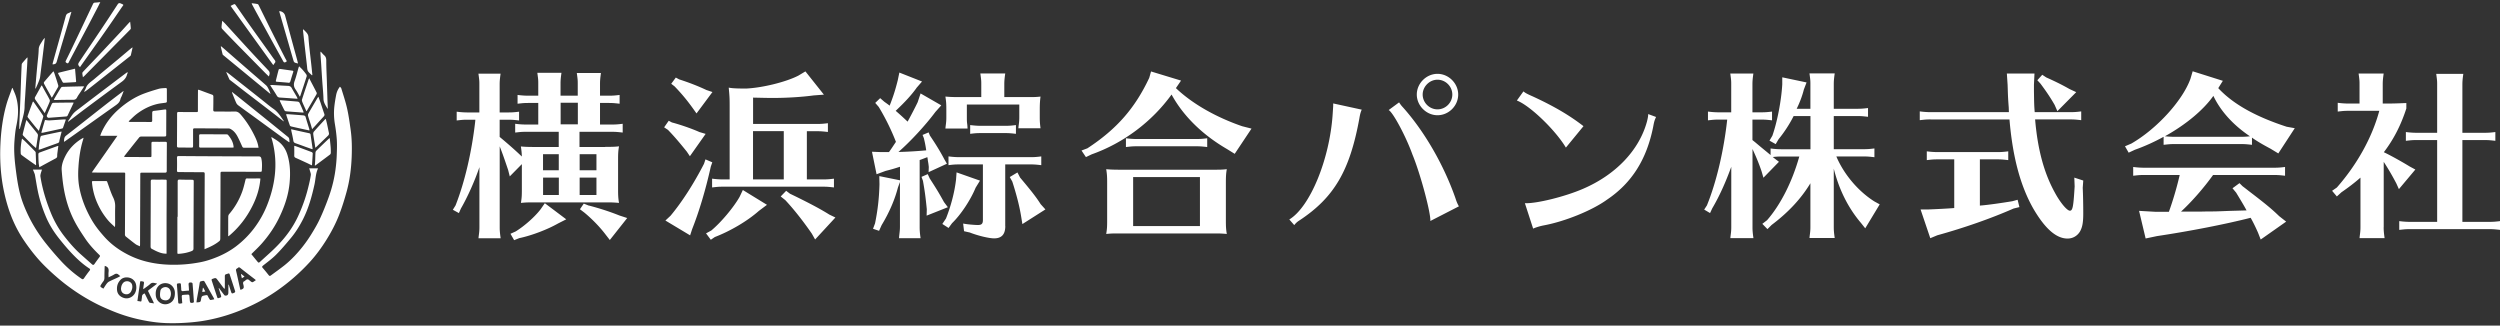
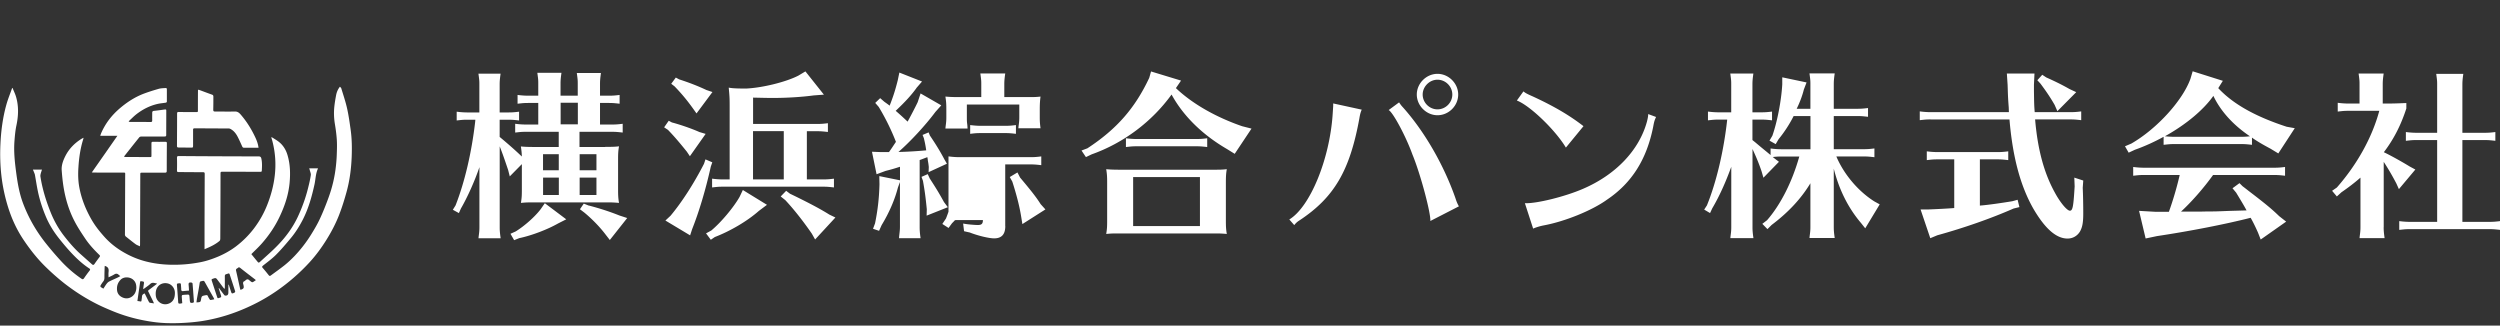
<svg xmlns="http://www.w3.org/2000/svg" viewBox="0 0 430 56">
  <rect x="0" y="0" width="430" height="56" fill="#333333" stroke="none" />
  <defs>
    <style>.cls-1{fill:#FFF}</style>
  </defs>
-   <path d="M104.11 25.26c1.16 0 1.54 0 2.36-.09-.13.76-.16 1.16-.16 2.33v5.04c0 1.16.03 1.57.16 2.36-.66-.06-1.16-.09-1.86-.09H91.96c-1.16 0-1.45 0-2.36.09.13-.85.16-1.1.16-2.36v-4.31l-2.08 2.11-.28-1.1c-.85-2.52-1.04-3.02-1.45-4.06v13.91c0 .57.03.94.16 1.89H82.3l.03-.31c.09-.69.13-1.01.13-1.57V28.75c-.79 2.36-2.08 5.22-3.18 7.11l-.35.79-1.04-.57.47-.76c1.57-4 2.77-9.13 3.37-14.38l.03-.35h-1.32c-.79 0-.98.03-1.89.13v-1.51c.69.09 1.29.13 1.89.13h2.01v-4.78c0-.63 0-.72-.16-1.89h3.81c-.13.94-.16 1.32-.16 1.89v4.78h1.45c.72 0 1.1-.03 1.89-.13v1.51c-.79-.09-1.16-.13-1.89-.13h-1.45v2.96c1.29 1.07 2.67 2.27 3.81 3.37 0-.53-.06-1.07-.16-1.73.6.06 1.23.09 2.36.09h4.15v-2.61h-5.6c-.79 0-.98.03-1.89.13v-1.51c.69.09 1.29.13 1.89.13h2.08v-3.71h-1.67c-.79 0-.98.03-1.89.13v-1.51c.69.09 1.29.13 1.89.13h1.67v-2.05c0-.63 0-.72-.16-1.89h4.15c-.13.94-.16 1.32-.16 1.89v2.05h2.96v-2.01c0-.63 0-.72-.16-1.89h4.15c-.13.94-.16 1.32-.16 1.89v2.01h1.48c.72 0 1.1-.03 1.89-.13v1.51c-.79-.09-1.16-.13-1.89-.13h-1.48v3.71h2.01c.72 0 1.1-.03 1.89-.13v1.51c-.79-.09-1.16-.13-1.89-.13h-5.54v2.61h4.41ZM97.4 37.72l-1.42.72c-1.83 1.04-4.56 2.08-6.67 2.52l-.88.35-.63-1.1.91-.41c1.51-.94 3.27-2.49 4.28-3.81l.72-1.04 3.68 2.77Zm-1.29-8.43v-2.77H93.4v2.77h2.71Zm-2.7 4.25h2.71v-2.99h-2.71v2.99Zm3.02-15.87v3.71h2.96v-3.71h-2.96Zm3.27 11.62h2.89v-2.77H99.7v2.77Zm0 4.25h2.89v-2.99H99.7v2.99Zm1.61 1.82c1.83.47 3.65 1.07 5.22 1.7l1.35.44-2.99 3.78-.76-.98c-.98-1.29-2.27-2.61-3.59-3.71l-.79-.6.66-.97.88.35ZM115.61 21.07c1.51.41 3.34 1.04 4.69 1.64l1.07.32-2.71 3.84-.53-.79c-1.39-1.73-2.3-2.77-3.24-3.74l-.66-.44.79-1.13.6.32Zm6.9 6.86-.25.72c-.91 4.09-2.05 7.84-3.21 10.76l-.35 1.07-4.25-2.55.88-.82c1.95-2.33 4-5.51 5.76-8.94l.25-.76 1.16.5Zm-5.7-14.28c1.67.54 3.21 1.13 4.69 1.83l1.04.35-2.74 3.68-.54-.76c-1.1-1.54-2.05-2.67-3.24-3.9l-.57-.44.79-1.07.57.31Zm15.11 21.58-1.39 1.04c-1.95 1.73-4.88 3.46-7.58 4.5l-.69.47-.82-1.1.91-.5c1.67-1.39 3.81-3.94 4.85-5.76l.57-1.2 4.15 2.55Zm6.86-4.37h2.77c.72 0 1.1-.03 1.89-.13v1.51c-.79-.09-1.16-.13-1.89-.13h-17.18c-.79 0-.98.03-1.89.13v-1.51c.69.09 1.29.13 1.89.13h1.13V18.15c0-1.35-.03-1.7-.16-3.08.57.13 1.54.16 3.02.16 2.77-.13 6.86-1.13 8.97-2.23l1.2-.72 3.18 4-1.73.13c-2.08.28-4.66.44-7.18.44-.82 0-1.83-.03-3.27-.06v4.53h10.98c.72 0 1.1-.03 1.89-.13v1.51c-.79-.09-1.16-.13-1.89-.13h-1.73v8.31Zm-9.26-8.31v8.31h5.29v-8.31h-5.29Zm6.36 10.77.79.38c2.83 1.39 4.53 2.3 5.98 3.21l1.04.5-3.49 3.78-.57-1.01c-1.54-2.23-3.12-4.22-4.56-5.76l-.79-.63.94-.97.66.5ZM157.62 15.16c-.82 1.13-1.83 2.27-3.56 3.9.79.69 1.04.91 2.05 1.86.38-.69 1.2-2.23 1.73-3.34l.5-1.51 3.56 2.05-1.01 1.13c-1.73 2.33-4.37 5.16-6.36 6.89a69.9 69.9 0 0 0 4.78-.28c-.13-.88-.22-1.32-.41-2.11l-.22-.54 1.04-.44.22.54c.94 1.39 1.67 2.55 2.49 4.09l.44.76-3.15 1.45.03-.88c-.03-.35-.09-.76-.16-1.1 0-.09-.03-.32-.09-.6-.91.35-.98.38-1.32.5v11.46c0 .63.03 1.1.16 1.98h-3.71l.03-.38c.09-.82.13-1.07.13-1.61V31.3l-.35.97c-.53 2.05-1.48 4.28-2.8 6.45l-.44.98-1.04-.35.35-.94c.44-2.17.69-4.18.76-6.7l-.03-1.42 3.56.72v-2.33c-1.07.35-1.51.47-2.49.72l-1.54.57-.79-3.87 1.57.06h1.35c.44-.6.5-.72 1.2-1.76-.79-2.05-1.83-4.15-2.96-6.01l-.6-.69.85-.82.69.6c.38.28.5.35.94.69.63-1.61.94-2.58 1.39-4.34l.28-1.35 3.9 1.54-.98 1.13Zm2.26 15.48c1.16 1.79 1.57 2.46 2.49 4.12l.66.88-3.65 1.45.03-1.1c-.25-2.49-.38-3.27-.66-4.88l-.25-.69 1.07-.47.32.69Zm8.69.41-.76 1.23c-.88 2.14-2.58 4.69-4.06 6.11l-.6.82-1.07-.69.63-.94c.85-2.14 1.48-4.53 1.73-6.7l.09-1.23 4.03 1.42Zm-2.27-13.09v2.27c0 .38 0 .69.06 1.1l.03.31.03.47h-3.81l.03-.31c.09-.69.13-1.01.13-1.57v-1.26c0-1.16-.03-1.51-.16-2.36.72.06 1.16.09 2.3.09h3.87v-2.17c0-.63 0-.72-.16-1.89h4.28c-.13.94-.16 1.32-.16 1.89v2.17h3.93c1.13 0 1.57 0 2.3-.09-.09.72-.13 1.23-.13 2.36v1.2c0 .72.03 1.1.13 1.89h-3.81l.03-.31c.09-.69.13-1.01.13-1.57v-2.2h-9.03Zm6.61 20.93c0 1.42-.63 2.11-1.92 2.11-.85 0-2.74-.44-4.19-1.01l-.98-.22-.16-1.32c.6.13 1.92.25 2.55.25s.85-.22.85-.85v-9.57H165c-.75 0-1.07.03-1.86.13V26.9c.72.09 1.26.13 1.86.13h12.24c.76 0 1.1-.03 1.86-.13v1.51c-.79-.09-1.13-.13-1.86-.13h-4.34v10.61Zm1.83-15.87c-.76-.09-1.16-.13-1.86-.13h-4.15c-.76 0-1.07.03-1.86.13v-1.51c.72.09 1.26.13 1.86.13h4.15c.72 0 1.07-.03 1.86-.13v1.51Zm.69 7.49c1.98 2.36 2.8 3.4 3.56 4.6l.82.91-3.96 2.52-.22-1.35c-.28-1.73-.79-3.71-1.51-5.95l-.44-.79 1.32-.79.44.85ZM202.26 15.16c2.74 2.61 6.73 4.94 11.39 6.55l1.61.41-2.89 4.34-1.32-.82c-4.28-2.49-7.55-5.73-9.54-9.38-3.37 4.66-8.25 8.34-13.75 10.29l-.98.47-.76-1.13 1.01-.38c5.04-3.3 8.18-6.89 10.64-12.12l.31-1.1 5.16 1.57-.88 1.29Zm6.39 14.03c1.16 0 1.54 0 2.36-.09-.13.72-.16 1.26-.16 2.36v6.42c0 1.16.03 1.57.16 2.36-.66-.06-1.16-.09-1.86-.09h-16.52c-1.16 0-1.45 0-2.36.09.13-.85.16-1.1.16-2.36v-6.42c0-1.16-.03-1.51-.16-2.36.6.06 1.23.09 2.36.09h16.02Zm-1.01-3.9c-.79-.09-1.16-.13-1.89-.13h-10.2c-.79 0-.98.03-1.89.13v-1.51c.69.09 1.29.13 1.89.13h10.2c.72 0 1.1-.03 1.89-.13v1.51Zm-12.74 5.16v8.43h11.49v-8.43H194.9ZM221.76 37.75c3.59-2.17 6.95-10.39 7.46-18.13l.09-1.39v-.44l4.91 1.07c-.19.41-.31.88-.41 1.51-1.64 9-4.34 13.6-10.29 17.53-.44.28-.63.47-.91.82l-.85-.97Zm24.26.25c.09-1.35-1.7-8.09-3.08-11.42-1.13-3.15-3.37-7.3-4.09-7.65l1.79-1.32c.22.31.28.44.69.88 3.68 4.12 6.99 9.85 9 15.58.19.6.35.98.6 1.42l-4.91 2.52Zm4.79-21.74c0 1.95-1.64 3.56-3.56 3.56s-3.56-1.64-3.56-3.56 1.64-3.56 3.56-3.56 3.56 1.64 3.56 3.56Zm-6.11 0c0 1.39 1.16 2.55 2.55 2.55s2.55-1.16 2.55-2.55-1.16-2.55-2.55-2.55-2.55 1.2-2.55 2.55ZM269.33 25.38c-1.83-3.05-6.2-7.24-8.43-8.09l1.13-1.57c.35.28.57.41 1.64.88 3.68 1.7 6.33 3.27 8.69 5.1l-3.02 3.68Zm-7.05 9.57c1.98.09 6.92-1.13 10.04-2.49 5.6-2.42 9.6-6.61 10.95-11.52.16-.63.22-.98.22-1.32l1.35.5c-.25.57-.31.69-.5 1.73-1.13 5.6-3.68 9.63-7.93 12.49-2.61 1.89-7.33 3.78-10.95 4.44-.44.09-.82.19-1.45.41l-.31.13-1.42-4.37ZM311.39 31.52c-1.57 2.61-3.78 5-6.67 7.17l-.72.72-.88-.91.82-.63c2.36-2.71 4.34-6.67 5.54-10.95h-3.05c-.57 0-1.07.03-1.51.09l.31.25.75.57-2.67 2.74-.31-1.07c-.44-1.32-.94-2.52-1.57-3.87v13.44c0 .57.03.94.16 1.89h-3.97l.03-.31c.09-.69.13-1.01.13-1.57V28.69c-.98 2.71-2.08 5.13-3.27 7.14l-.38.82-1.01-.6.47-.72c1.64-4.03 2.9-9.38 3.49-14.76h-1.42c-.79 0-.98.03-1.89.13v-1.51c.69.09 1.29.13 1.89.13h2.11v-4.78c0-.63 0-.72-.16-1.89h3.97c-.13.94-.16 1.32-.16 1.89v4.78h1.48c.72 0 1.1-.03 1.89-.13v1.51c-.79-.09-1.16-.13-1.89-.13h-1.48v3.52l.47.38c.94.79.97.82 2.05 1.7l.6.5v-1.13c.69.09 1.29.13 1.89.13h4.97v-5.7h-2.9c-.69 1.38-1.64 2.83-2.58 3.97l-.5.85-1.07-.6.5-.85c.82-2.33 1.54-5.98 1.7-8.84v-1.2l4.18.88-.47 1.23c-.25 1.04-.72 2.27-1.23 3.3h2.36v-4.19c0-.63 0-.72-.16-1.89h4.34c-.13.94-.16 1.32-.16 1.89v4.19h4c.72 0 1.1-.03 1.89-.13v1.51c-.79-.09-1.16-.13-1.89-.13h-4v5.7h5.1c.72 0 1.1-.03 1.89-.13v1.51c-.79-.09-1.16-.13-1.89-.13h-4.66c1.29 3.05 3.75 5.98 6.55 7.74l.91.5-2.49 4.12-.72-.91c-2.2-2.58-3.78-5.73-4.69-9.35v10.04c0 .57.03.94.16 1.89h-4.34l.03-.31c.09-.69.13-1.01.13-1.57v-7.55ZM332.09 20.54c-.79 0-.98.03-1.89.13v-1.51c.69.09 1.29.13 1.89.13h13.44l-.03-.85c-.13-1.7-.13-1.98-.19-3.84l-.13-1.95h4.75l-.09 1.89v1.16c.03 1.95.03 2.39.13 3.59h6.11c.72 0 1.1-.03 1.89-.13v1.51c-.79-.09-1.16-.13-1.89-.13h-6.04c.44 5.19 1.54 9.25 3.43 12.65.94 1.73 2.08 3.05 2.55 3.05s.6-.66.79-3.71l.03-.47-.06-1.51 1.54.5-.09 1.26c.06 1.16.09 3.05.09 4.4 0 1.61-.16 2.39-.57 3.12-.47.76-1.23 1.2-2.14 1.2-1.95 0-3.9-1.73-5.92-5.22-2.2-3.9-3.52-8.84-4.06-15.26H332.1Zm8.46 14.82c1.26-.09 3.71-.44 5.57-.75l.91-.25.31 1.26-1.01.25c-3.87 1.7-8.43 3.3-13.12 4.6l-1.2.5-1.67-4.94h1.26c1.54-.06 3.56-.16 4.53-.25v-8.37h-2.83c-.79 0-.98.03-1.89.13v-1.51c.69.09 1.29.13 1.89.13h10.23c.72 0 1.1-.03 1.89-.13v1.51c-.79-.09-1.16-.13-1.89-.13h-2.99v7.96Zm11.37-22.06c1.61.72 2.77 1.29 4.03 2.01l1.16.54-3.24 3.27-.47-1.07c-.63-1.1-1.32-2.17-2.45-3.68l-.53-.57.85-.94.66.44ZM387.34 24.91c-.79-.09-1.16-.13-1.89-.13h-11.42c-.79 0-.97.03-1.89.13v-1.38c-1.54.85-3.27 1.64-4.94 2.23l-1.07.5-.63-1.1 1.1-.47c4.41-2.55 8.81-7.4 10.16-11.14l.38-1.29 5.19 1.64-.79 1.26c2.52 2.71 6.36 4.88 11.77 6.64l1.39.25-2.83 4.34-1.35-.82c-1.13-.6-2.11-1.16-2.99-1.76q-.09-.09-.19-.13v1.23Zm-6.7 5.2c-1.67 2.33-3.74 4.66-5.51 6.29h3.15l1.39-.03c1.35 0 1.42 0 3.62-.09l3.12-.09c-.53-.98-.79-1.39-1.79-3.05l-.63-.76 1.2-.88.53.53.41.31.6.47c3.05 2.33 4.06 3.18 5.29 4.37l1.2.94-4.38 3.08-.44-1.13c-.31-.72-.88-1.92-1.29-2.61-4.44 1.13-10.45 2.3-16.11 3.15l-1.95.41-1.13-4.75 2.8.16h2.33c.69-1.89 1.39-4.28 1.86-6.33h-6.11c-.79 0-.98.03-1.89.13v-1.51c.69.09 1.29.13 1.89.13h22.34c.72 0 1.1-.03 1.89-.13v1.51c-.79-.09-1.16-.13-1.89-.13h-10.48Zm4.81-6.58c.6 0 1.07-.03 1.54-.09-2.86-1.92-5.04-4.31-6.29-6.95-1.7 2.42-4.72 4.94-8.34 6.95.63.06 1.1.09 1.67.09h11.42ZM409.99 39.07c0 .57.03.94.16 1.89h-4.31l.03-.31c.09-.69.13-1.01.13-1.57v-8.53c-1.04.91-2.08 1.7-3.27 2.52l-.79.72-.82-.97.82-.57c3.49-3.97 6.07-8.62 7.3-13.19h-5.26c-.79 0-.98.03-1.89.13v-1.51c.69.09 1.29.13 1.89.13h1.86v-3.27c0-.63 0-.72-.16-1.89h4.31c-.13.94-.16 1.32-.16 1.89v3.27h.25c1.19 0 1.83 0 3.81-.09v.94c-.94 2.89-2.17 5.29-3.87 7.52 1.07.5 3.12 1.64 4.44 2.45l.98.53-2.83 3.37-.44-.98c-.63-1.2-1.32-2.42-2.17-3.71v11.24Zm13.53-.91h4.6c.72 0 1.1-.03 1.89-.13v1.51c-.79-.09-1.16-.13-1.89-.13h-13.56c-.79 0-.98.03-1.89.13v-1.51c.69.09 1.29.13 1.89.13h4.63V24.09h-3.49c-.79 0-.97.03-1.89.13v-1.51c.69.09 1.29.13 1.89.13h3.49v-8.25c0-.63 0-.72-.16-1.89h4.66c-.13.94-.16 1.32-.16 1.89v8.25h3.78c.72 0 1.1-.03 1.89-.13v1.51c-.79-.09-1.16-.13-1.89-.13h-3.78v14.07ZM2.17 15.16c.21.52.46 1.02.61 1.56.45 1.6.39 3.2.05 4.82-.19.88-.27 1.79-.34 2.69-.15 1.9.07 3.78.32 5.65.23 1.7.53 3.4 1.13 5.02.93 2.5 2.24 4.79 3.89 6.88a55.85 55.85 0 0 0 2.55 2.99c1.08 1.19 2.29 2.25 3.62 3.16.2.14.31.13.46-.08.3-.45.63-.89.96-1.32.13-.17.09-.26-.07-.36-1.04-.68-1.96-1.51-2.82-2.4-.8-.83-1.55-1.72-2.27-2.62-.93-1.15-1.73-2.4-2.32-3.77-.64-1.5-1.14-3.04-1.46-4.64-.18-.88-.31-1.77-.47-2.65-.02-.13-.08-.26-.13-.39-.06-.17-.14-.33-.22-.53h1.56c-.08.26-.17.5-.23.75-.03.14-.06.29-.04.43.33 2.13.96 4.18 1.76 6.17.61 1.53 1.42 2.94 2.44 4.23.82 1.04 1.68 2.04 2.67 2.93.66.59 1.33 1.18 1.99 1.77.19.17.3.15.45-.06.28-.41.57-.8.87-1.2.09-.13.09-.21-.03-.33-.91-.88-1.77-1.81-2.47-2.86-.63-.94-1.26-1.89-1.78-2.89-.99-1.88-1.6-3.9-1.93-6-.15-.94-.24-1.88-.31-2.83-.06-.89.26-1.71.65-2.48.63-1.22 1.56-2.17 2.72-2.9.11-.07.22-.12.39-.21-.03.14-.04.22-.07.3-.48 1.55-.71 3.15-.81 4.77-.08 1.18-.06 2.35.16 3.51.26 1.37.7 2.69 1.29 3.96.47 1 1 1.96 1.65 2.84.4.55.84 1.07 1.29 1.58.88 1 1.9 1.84 3.03 2.53 1.32.81 2.72 1.42 4.23 1.8 1.34.34 2.69.51 4.07.55 1.75.05 3.48-.09 5.2-.42 1.11-.21 2.17-.58 3.21-1.02 1.04-.45 2.03-1.01 2.94-1.69 1.2-.91 2.25-1.96 3.16-3.16a16.9 16.9 0 0 0 2.25-4.02c.64-1.62 1.09-3.29 1.29-5.03.23-1.97.1-3.91-.39-5.84-.06-.24-.14-.47-.2-.71.02-.02.04-.03.06-.05.32.2.64.39.95.6.92.62 1.49 1.49 1.79 2.55.45 1.55.49 3.13.34 4.73-.19 2.01-.81 3.88-1.66 5.69-.8 1.72-1.85 3.28-3.1 4.7-.56.64-1.19 1.22-1.82 1.85.31.38.64.79.98 1.2.27.33.28.34.6.05 1-.92 2.03-1.8 2.97-2.78 1.41-1.45 2.6-3.08 3.46-4.92.73-1.57 1.32-3.19 1.74-4.88.19-.75.37-1.5.48-2.25.04-.27-.11-.58-.18-.87-.02-.1-.06-.19-.1-.31h1.49s.02.06.01.07c-.4.87-.39 1.82-.59 2.72-.45 2.05-1.01 4.06-1.96 5.95-.6 1.18-1.3 2.31-2.15 3.32-.81.97-1.62 1.93-2.51 2.82-.68.68-1.47 1.25-2.22 1.85-.17.14-.22.23-.06.41.36.41.7.83 1.04 1.26.11.13.2.14.33.05.8-.59 1.61-1.16 2.39-1.78.56-.45 1.1-.95 1.6-1.47a22.88 22.88 0 0 0 2.97-3.82c.53-.86 1.05-1.73 1.48-2.65.56-1.2 1.05-2.43 1.5-3.67.65-1.77 1.08-3.59 1.28-5.47.08-.71.13-1.43.15-2.14.03-.79.05-1.59 0-2.38-.06-.9-.18-1.8-.33-2.69-.16-.98-.2-1.96-.1-2.94.07-.69.19-1.38.32-2.07.1-.49.29-.96.65-1.41.09.11.2.18.23.28.35 1.15.74 2.29 1 3.46.27 1.2.44 2.43.61 3.65.22 1.55.24 3.12.18 4.68-.08 2.05-.34 4.08-.89 6.06-.36 1.31-.77 2.62-1.26 3.89-.59 1.53-1.35 2.97-2.22 4.36-.85 1.36-1.79 2.64-2.88 3.83a33.596 33.596 0 0 1-5.7 4.95c-1.42.98-2.91 1.83-4.47 2.56-2.78 1.31-5.68 2.22-8.72 2.65-.94.13-1.89.21-2.84.26-.88.05-1.76.06-2.64.04-1.4-.03-2.79-.21-4.16-.48-1.83-.35-3.61-.88-5.33-1.59-.97-.4-1.95-.82-2.88-1.3-1.9-.97-3.7-2.13-5.39-3.44-1.11-.87-2.16-1.8-3.17-2.78-1.43-1.38-2.66-2.93-3.77-4.56-1.22-1.78-2.13-3.72-2.77-5.77-.56-1.79-.95-3.61-1.16-5.47-.2-1.76-.25-3.53-.17-5.3.1-2.33.4-4.65 1.03-6.9.26-.93.63-1.83.95-2.74.01-.04.04-.07.06-.11.03 0 .07-.01.1-.02Zm36.5 34.46-.11.03c-.07-.09-.15-.18-.22-.27-.35-.47-.7-.94-1.06-1.41a.42.42 0 0 0-.27-.14c-.16.02-.31.09-.47.14-.13.04-.17.12-.13.26.32.98.64 1.96.96 2.93.02.06.1.14.12.14.18-.05.38-.09.53-.2.05-.04 0-.25-.04-.38-.12-.38-.24-.76-.37-1.14.02 0 .04-.02.06-.03.29.39.58.79.88 1.17.05.07.15.14.22.13.36 0 .5-.16.51-.52V48.97c.02 0 .05 0 .07-.01.12.37.23.73.35 1.1.16.48.17.49.64.27.06-.03.13-.16.11-.22-.31-.98-.63-1.96-.95-2.93-.04-.13-.12-.18-.26-.13-.09.03-.18.07-.27.09-.24.04-.31.18-.3.42.01.68 0 1.36 0 2.04Zm-8.59.91v-.21c-.02-.68-.45-1.29-1.04-1.51-.66-.24-1.39-.08-1.83.43-.38.44-.46.97-.42 1.53.08 1.2 1.3 1.92 2.37 1.39.68-.33.9-.94.92-1.64Zm-6.63-.97c.01-.68-.15-1.08-.51-1.42-.53-.51-1.61-.62-2.19-.03-.41.42-.62.9-.63 1.48-.02.63.19 1.13.74 1.46.54.32 1.12.37 1.68.06.67-.38.88-1.02.91-1.56Zm7.9 2.6c-.03-.42-.07-.82-.09-1.21 0-.07.07-.2.12-.21.33-.04.67-.06 1.01-.07.06 0 .17.11.18.18.04.29.05.58.08.87.04.36.12.41.49.36.14-.02.22-.08.21-.24-.02-.19-.02-.38-.04-.57-.06-.83-.12-1.67-.19-2.5 0-.07-.12-.17-.19-.17-.44-.05-.53.05-.48.5.03.29.04.58.06.88-.37.03-.69.06-1.02.09-.22.03-.31-.06-.32-.29 0-.28-.04-.55-.05-.83-.02-.32-.25-.21-.42-.21-.19 0-.29.07-.27.3.08.94.15 1.87.21 2.81.02.36.06.4.41.36.09-.01.18-.04.31-.07Zm-7.73-.39c.2.03.35.04.5.08.15.03.21-.02.22-.16.02-.22.07-.44.08-.67.01-.3.19-.44.45-.56.05.08.09.15.13.23.2.4.39.81.6 1.21.04.07.1.16.17.17.21.05.44.07.71.11-.06-.15-.1-.25-.14-.34-.22-.46-.46-.91-.67-1.37-.25-.54-.33-.39.19-.79l1.13-.86c0-.02-.02-.05-.03-.07-.38-.04-.74-.26-1.12.09-.3.28-.66.51-.99.76-.05.04-.12.07-.23.13.05-.38.09-.69.14-1 .03-.2-.03-.32-.25-.33-.05 0-.1 0-.15-.02-.17-.05-.25 0-.27.19-.08.63-.18 1.25-.27 1.87-.06.43-.12.87-.19 1.34Zm10.17.24c.64-.02.71-.06.77-.42.12-.68.12-.68.81-.81.2-.04.32-.03.4.19.07.18.19.35.29.52.03.05.11.12.15.11.21-.03.41-.07.64-.12-.04-.1-.05-.16-.08-.21-.52-.93-1.05-1.87-1.57-2.8-.1-.18-.23-.19-.39-.14-.18.06-.41 0-.46.31-.13.89-.3 1.77-.46 2.65-.04.23-.07.47-.1.73ZM44 48.19c-.05-.06-.08-.09-.1-.11-.86-.66-1.73-1.32-2.58-2-.14-.11-.25-.14-.38-.02-.14.14-.41.16-.34.48.24 1.03.46 2.06.69 3.09.02.08.05.16.08.23.55-.2.62-.3.51-.82-.02-.12-.08-.24-.07-.35 0-.1.06-.26.14-.28.27-.09.42-.48.78-.32.05.02.1.07.15.11.13.1.25.22.39.3.06.04.17.05.23.02.17-.09.33-.21.52-.34Zm-25.33-.47c0-.33-.03-.61 0-.89.08-.63-.07-.92-.65-1.1 0 .06-.02.12-.02.17-.02.62-.04 1.24-.04 1.86 0 .24-.04.45-.2.65-.17.22-.32.45-.46.69-.04.06-.03.2 0 .24.14.12.31.2.48.31.2-.3.37-.59.57-.85.12-.16.28-.31.45-.39.49-.25 1-.46 1.5-.7.13-.06.25-.14.4-.22-.12-.09-.21-.15-.28-.22-.25-.25-.49-.24-.78-.06-.3.19-.64.33-.99.5Z" class="cls-1" />
+   <path d="M104.11 25.26c1.16 0 1.54 0 2.36-.09-.13.76-.16 1.16-.16 2.33v5.04c0 1.16.03 1.57.16 2.36-.66-.06-1.16-.09-1.86-.09H91.96c-1.16 0-1.45 0-2.36.09.13-.85.16-1.1.16-2.36v-4.31l-2.08 2.11-.28-1.1c-.85-2.52-1.04-3.02-1.45-4.06v13.91c0 .57.03.94.16 1.89H82.3l.03-.31c.09-.69.13-1.01.13-1.57V28.75c-.79 2.36-2.08 5.22-3.18 7.11l-.35.79-1.04-.57.47-.76c1.57-4 2.77-9.13 3.37-14.38l.03-.35h-1.32c-.79 0-.98.03-1.89.13v-1.51c.69.09 1.29.13 1.89.13h2.01v-4.78c0-.63 0-.72-.16-1.89h3.81c-.13.94-.16 1.32-.16 1.89v4.78h1.45c.72 0 1.1-.03 1.89-.13v1.51c-.79-.09-1.16-.13-1.89-.13h-1.45v2.96c1.29 1.07 2.67 2.27 3.81 3.37 0-.53-.06-1.07-.16-1.73.6.06 1.23.09 2.36.09h4.15v-2.61h-5.6c-.79 0-.98.03-1.89.13v-1.51c.69.09 1.29.13 1.89.13h2.08v-3.71h-1.67c-.79 0-.98.03-1.89.13v-1.51c.69.09 1.29.13 1.89.13h1.67v-2.05c0-.63 0-.72-.16-1.89h4.15c-.13.94-.16 1.32-.16 1.89v2.05h2.96v-2.01c0-.63 0-.72-.16-1.89h4.15c-.13.94-.16 1.32-.16 1.89v2.01h1.48c.72 0 1.1-.03 1.89-.13v1.51c-.79-.09-1.16-.13-1.89-.13h-1.48v3.71h2.01c.72 0 1.1-.03 1.89-.13v1.51c-.79-.09-1.16-.13-1.89-.13h-5.54v2.61h4.41ZM97.4 37.72l-1.42.72c-1.83 1.04-4.56 2.08-6.67 2.52l-.88.35-.63-1.1.91-.41c1.51-.94 3.27-2.49 4.28-3.81l.72-1.04 3.68 2.77Zm-1.29-8.43v-2.77H93.4v2.77h2.71Zm-2.7 4.25h2.71v-2.99h-2.71v2.99Zm3.02-15.87v3.71h2.96v-3.71h-2.96Zm3.27 11.62h2.89v-2.77H99.7v2.77Zm0 4.25h2.89v-2.99H99.7v2.99Zm1.61 1.82c1.83.47 3.65 1.07 5.22 1.7l1.35.44-2.99 3.78-.76-.98c-.98-1.29-2.27-2.61-3.59-3.71l-.79-.6.66-.97.88.35ZM115.61 21.07c1.51.41 3.34 1.04 4.69 1.64l1.07.32-2.71 3.84-.53-.79c-1.39-1.73-2.3-2.77-3.24-3.74l-.66-.44.79-1.13.6.32Zm6.9 6.86-.25.72c-.91 4.09-2.05 7.84-3.21 10.76l-.35 1.07-4.25-2.55.88-.82c1.95-2.33 4-5.51 5.76-8.94l.25-.76 1.16.5Zm-5.7-14.28c1.67.54 3.21 1.13 4.69 1.83l1.04.35-2.74 3.68-.54-.76c-1.1-1.54-2.05-2.67-3.24-3.9l-.57-.44.79-1.07.57.31Zm15.11 21.58-1.39 1.04c-1.95 1.73-4.88 3.46-7.58 4.5l-.69.47-.82-1.1.91-.5c1.67-1.39 3.81-3.94 4.85-5.76l.57-1.2 4.15 2.55Zm6.86-4.37h2.77c.72 0 1.1-.03 1.89-.13v1.51c-.79-.09-1.16-.13-1.89-.13h-17.18c-.79 0-.98.03-1.89.13v-1.51c.69.09 1.29.13 1.89.13h1.13V18.15c0-1.35-.03-1.7-.16-3.08.57.13 1.54.16 3.02.16 2.77-.13 6.86-1.13 8.97-2.23l1.2-.72 3.18 4-1.73.13c-2.08.28-4.66.44-7.18.44-.82 0-1.83-.03-3.27-.06v4.53h10.98c.72 0 1.1-.03 1.89-.13v1.51c-.79-.09-1.16-.13-1.89-.13h-1.73v8.31Zm-9.26-8.31v8.31h5.29v-8.31h-5.29Zm6.36 10.77.79.38c2.83 1.39 4.53 2.3 5.98 3.21l1.04.5-3.49 3.78-.57-1.01c-1.54-2.23-3.12-4.22-4.56-5.76l-.79-.63.94-.97.66.5ZM157.62 15.16c-.82 1.13-1.83 2.27-3.56 3.9.79.69 1.04.91 2.05 1.86.38-.69 1.2-2.23 1.73-3.34l.5-1.51 3.56 2.05-1.01 1.13c-1.73 2.33-4.37 5.16-6.36 6.89a69.9 69.9 0 0 0 4.78-.28c-.13-.88-.22-1.32-.41-2.11l-.22-.54 1.04-.44.22.54c.94 1.39 1.67 2.55 2.49 4.09l.44.76-3.15 1.45.03-.88c-.03-.35-.09-.76-.16-1.1 0-.09-.03-.32-.09-.6-.91.35-.98.38-1.32.5v11.46c0 .63.03 1.1.16 1.98h-3.71l.03-.38c.09-.82.13-1.07.13-1.61V31.3l-.35.97c-.53 2.05-1.48 4.28-2.8 6.45l-.44.98-1.04-.35.35-.94c.44-2.17.69-4.18.76-6.7l-.03-1.42 3.56.72v-2.33c-1.07.35-1.51.47-2.49.72l-1.54.57-.79-3.87 1.57.06h1.35c.44-.6.5-.72 1.2-1.76-.79-2.05-1.83-4.15-2.96-6.01l-.6-.69.85-.82.69.6c.38.28.5.35.94.69.63-1.61.94-2.58 1.39-4.34l.28-1.35 3.9 1.54-.98 1.13Zm2.26 15.48c1.16 1.79 1.57 2.46 2.49 4.12l.66.88-3.65 1.45.03-1.1c-.25-2.49-.38-3.27-.66-4.88l-.25-.69 1.07-.47.32.69Zm8.69.41-.76 1.23c-.88 2.14-2.58 4.69-4.06 6.11l-.6.82-1.07-.69.63-.94c.85-2.14 1.48-4.53 1.73-6.7l.09-1.23 4.03 1.42Zm-2.27-13.09v2.27c0 .38 0 .69.06 1.1l.03.31.03.47h-3.81l.03-.31c.09-.69.13-1.01.13-1.57v-1.26c0-1.16-.03-1.51-.16-2.36.72.06 1.16.09 2.3.09h3.87v-2.17c0-.63 0-.72-.16-1.89h4.28c-.13.94-.16 1.32-.16 1.89v2.17h3.93c1.13 0 1.57 0 2.3-.09-.09.72-.13 1.23-.13 2.36v1.2c0 .72.03 1.1.13 1.89h-3.81l.03-.31c.09-.69.13-1.01.13-1.57v-2.2h-9.03Zm6.61 20.93c0 1.42-.63 2.11-1.92 2.11-.85 0-2.74-.44-4.19-1.01l-.98-.22-.16-1.32c.6.13 1.92.25 2.55.25s.85-.22.85-.85H165c-.75 0-1.07.03-1.86.13V26.9c.72.09 1.26.13 1.86.13h12.24c.76 0 1.1-.03 1.86-.13v1.51c-.79-.09-1.13-.13-1.86-.13h-4.34v10.61Zm1.83-15.87c-.76-.09-1.16-.13-1.86-.13h-4.15c-.76 0-1.07.03-1.86.13v-1.51c.72.09 1.26.13 1.86.13h4.15c.72 0 1.07-.03 1.86-.13v1.51Zm.69 7.49c1.98 2.36 2.8 3.4 3.56 4.6l.82.91-3.96 2.52-.22-1.35c-.28-1.73-.79-3.71-1.51-5.95l-.44-.79 1.32-.79.44.85ZM202.26 15.16c2.74 2.61 6.73 4.94 11.39 6.55l1.61.41-2.89 4.34-1.32-.82c-4.28-2.49-7.55-5.73-9.54-9.38-3.37 4.66-8.25 8.34-13.75 10.29l-.98.47-.76-1.13 1.01-.38c5.04-3.3 8.18-6.89 10.64-12.12l.31-1.1 5.16 1.57-.88 1.29Zm6.39 14.03c1.16 0 1.54 0 2.36-.09-.13.72-.16 1.26-.16 2.36v6.42c0 1.16.03 1.57.16 2.36-.66-.06-1.16-.09-1.86-.09h-16.52c-1.16 0-1.45 0-2.36.09.13-.85.16-1.1.16-2.36v-6.42c0-1.16-.03-1.51-.16-2.36.6.06 1.23.09 2.36.09h16.02Zm-1.01-3.9c-.79-.09-1.16-.13-1.89-.13h-10.2c-.79 0-.98.03-1.89.13v-1.51c.69.09 1.29.13 1.89.13h10.2c.72 0 1.1-.03 1.89-.13v1.51Zm-12.74 5.16v8.43h11.49v-8.43H194.9ZM221.76 37.75c3.59-2.17 6.95-10.39 7.46-18.13l.09-1.39v-.44l4.91 1.07c-.19.41-.31.88-.41 1.51-1.64 9-4.34 13.6-10.29 17.53-.44.28-.63.47-.91.82l-.85-.97Zm24.26.25c.09-1.35-1.7-8.09-3.08-11.42-1.13-3.15-3.37-7.3-4.09-7.65l1.79-1.32c.22.31.28.44.69.88 3.68 4.12 6.99 9.85 9 15.58.19.6.35.98.6 1.42l-4.91 2.52Zm4.79-21.74c0 1.95-1.64 3.56-3.56 3.56s-3.56-1.64-3.56-3.56 1.64-3.56 3.56-3.56 3.56 1.64 3.56 3.56Zm-6.11 0c0 1.39 1.16 2.55 2.55 2.55s2.55-1.16 2.55-2.55-1.16-2.55-2.55-2.55-2.55 1.2-2.55 2.55ZM269.33 25.38c-1.83-3.05-6.2-7.24-8.43-8.09l1.13-1.57c.35.28.57.41 1.64.88 3.68 1.7 6.33 3.27 8.69 5.1l-3.02 3.68Zm-7.05 9.57c1.98.09 6.92-1.13 10.04-2.49 5.6-2.42 9.6-6.61 10.95-11.52.16-.63.22-.98.22-1.32l1.35.5c-.25.57-.31.69-.5 1.73-1.13 5.6-3.68 9.63-7.93 12.49-2.61 1.89-7.33 3.78-10.95 4.44-.44.09-.82.19-1.45.41l-.31.13-1.42-4.37ZM311.39 31.52c-1.57 2.61-3.78 5-6.67 7.17l-.72.72-.88-.91.82-.63c2.36-2.71 4.34-6.67 5.54-10.95h-3.05c-.57 0-1.07.03-1.51.09l.31.25.75.57-2.67 2.74-.31-1.07c-.44-1.32-.94-2.52-1.57-3.87v13.44c0 .57.03.94.16 1.89h-3.97l.03-.31c.09-.69.13-1.01.13-1.57V28.69c-.98 2.71-2.08 5.13-3.27 7.14l-.38.82-1.01-.6.47-.72c1.64-4.03 2.9-9.38 3.49-14.76h-1.42c-.79 0-.98.03-1.89.13v-1.51c.69.09 1.29.13 1.89.13h2.11v-4.78c0-.63 0-.72-.16-1.89h3.97c-.13.94-.16 1.32-.16 1.89v4.78h1.48c.72 0 1.1-.03 1.89-.13v1.51c-.79-.09-1.16-.13-1.89-.13h-1.48v3.52l.47.38c.94.79.97.82 2.05 1.7l.6.5v-1.13c.69.09 1.29.13 1.89.13h4.97v-5.7h-2.9c-.69 1.38-1.64 2.83-2.58 3.97l-.5.85-1.07-.6.5-.85c.82-2.33 1.54-5.98 1.7-8.84v-1.2l4.18.88-.47 1.23c-.25 1.04-.72 2.27-1.23 3.3h2.36v-4.19c0-.63 0-.72-.16-1.89h4.34c-.13.94-.16 1.32-.16 1.89v4.19h4c.72 0 1.1-.03 1.89-.13v1.51c-.79-.09-1.16-.13-1.89-.13h-4v5.7h5.1c.72 0 1.1-.03 1.89-.13v1.51c-.79-.09-1.16-.13-1.89-.13h-4.66c1.29 3.05 3.75 5.98 6.55 7.74l.91.5-2.49 4.12-.72-.91c-2.2-2.58-3.78-5.73-4.69-9.35v10.04c0 .57.03.94.16 1.89h-4.34l.03-.31c.09-.69.13-1.01.13-1.57v-7.55ZM332.09 20.54c-.79 0-.98.03-1.89.13v-1.51c.69.09 1.29.13 1.89.13h13.44l-.03-.85c-.13-1.7-.13-1.98-.19-3.84l-.13-1.95h4.75l-.09 1.89v1.16c.03 1.95.03 2.39.13 3.59h6.11c.72 0 1.1-.03 1.89-.13v1.51c-.79-.09-1.16-.13-1.89-.13h-6.04c.44 5.19 1.54 9.25 3.43 12.65.94 1.73 2.08 3.05 2.55 3.05s.6-.66.79-3.71l.03-.47-.06-1.51 1.54.5-.09 1.26c.06 1.16.09 3.05.09 4.4 0 1.61-.16 2.39-.57 3.12-.47.76-1.23 1.2-2.14 1.2-1.95 0-3.9-1.73-5.92-5.22-2.2-3.9-3.52-8.84-4.06-15.26H332.1Zm8.46 14.82c1.26-.09 3.71-.44 5.57-.75l.91-.25.31 1.26-1.01.25c-3.87 1.7-8.43 3.3-13.12 4.6l-1.2.5-1.67-4.94h1.26c1.54-.06 3.56-.16 4.53-.25v-8.37h-2.83c-.79 0-.98.03-1.89.13v-1.51c.69.09 1.29.13 1.89.13h10.23c.72 0 1.1-.03 1.89-.13v1.51c-.79-.09-1.16-.13-1.89-.13h-2.99v7.96Zm11.37-22.06c1.61.72 2.77 1.29 4.03 2.01l1.16.54-3.24 3.27-.47-1.07c-.63-1.1-1.32-2.17-2.45-3.68l-.53-.57.85-.94.66.44ZM387.34 24.91c-.79-.09-1.16-.13-1.89-.13h-11.42c-.79 0-.97.03-1.89.13v-1.38c-1.54.85-3.27 1.64-4.94 2.23l-1.07.5-.63-1.1 1.1-.47c4.41-2.55 8.81-7.4 10.16-11.14l.38-1.29 5.19 1.64-.79 1.26c2.52 2.71 6.36 4.88 11.77 6.64l1.39.25-2.83 4.34-1.35-.82c-1.13-.6-2.11-1.16-2.99-1.76q-.09-.09-.19-.13v1.23Zm-6.7 5.2c-1.67 2.33-3.74 4.66-5.51 6.29h3.15l1.39-.03c1.35 0 1.42 0 3.62-.09l3.12-.09c-.53-.98-.79-1.39-1.79-3.05l-.63-.76 1.2-.88.53.53.41.31.6.47c3.05 2.33 4.06 3.18 5.29 4.37l1.2.94-4.38 3.08-.44-1.13c-.31-.72-.88-1.92-1.29-2.61-4.44 1.13-10.45 2.3-16.11 3.15l-1.95.41-1.13-4.75 2.8.16h2.33c.69-1.89 1.39-4.28 1.86-6.33h-6.11c-.79 0-.98.03-1.89.13v-1.51c.69.09 1.29.13 1.89.13h22.34c.72 0 1.1-.03 1.89-.13v1.51c-.79-.09-1.16-.13-1.89-.13h-10.48Zm4.81-6.58c.6 0 1.07-.03 1.54-.09-2.86-1.92-5.04-4.31-6.29-6.95-1.7 2.42-4.72 4.94-8.34 6.95.63.06 1.1.09 1.67.09h11.42ZM409.99 39.07c0 .57.03.94.16 1.89h-4.31l.03-.31c.09-.69.13-1.01.13-1.57v-8.53c-1.04.91-2.08 1.7-3.27 2.52l-.79.72-.82-.97.82-.57c3.49-3.97 6.07-8.62 7.3-13.19h-5.26c-.79 0-.98.03-1.89.13v-1.51c.69.09 1.29.13 1.89.13h1.86v-3.27c0-.63 0-.72-.16-1.89h4.31c-.13.94-.16 1.32-.16 1.89v3.27h.25c1.19 0 1.83 0 3.81-.09v.94c-.94 2.89-2.17 5.29-3.87 7.52 1.07.5 3.12 1.64 4.44 2.45l.98.53-2.83 3.37-.44-.98c-.63-1.2-1.32-2.42-2.17-3.71v11.24Zm13.53-.91h4.6c.72 0 1.1-.03 1.89-.13v1.51c-.79-.09-1.16-.13-1.89-.13h-13.56c-.79 0-.98.03-1.89.13v-1.51c.69.09 1.29.13 1.89.13h4.63V24.09h-3.49c-.79 0-.97.03-1.89.13v-1.51c.69.09 1.29.13 1.89.13h3.49v-8.25c0-.63 0-.72-.16-1.89h4.66c-.13.94-.16 1.32-.16 1.89v8.25h3.78c.72 0 1.1-.03 1.89-.13v1.51c-.79-.09-1.16-.13-1.89-.13h-3.78v14.07ZM2.17 15.16c.21.52.46 1.02.61 1.56.45 1.6.39 3.2.05 4.82-.19.88-.27 1.79-.34 2.69-.15 1.9.07 3.78.32 5.65.23 1.7.53 3.4 1.13 5.02.93 2.5 2.24 4.79 3.89 6.88a55.85 55.85 0 0 0 2.55 2.99c1.08 1.19 2.29 2.25 3.62 3.16.2.14.31.13.46-.08.3-.45.63-.89.96-1.32.13-.17.09-.26-.07-.36-1.04-.68-1.96-1.51-2.82-2.4-.8-.83-1.55-1.72-2.27-2.62-.93-1.15-1.73-2.4-2.32-3.77-.64-1.5-1.14-3.04-1.46-4.64-.18-.88-.31-1.77-.47-2.65-.02-.13-.08-.26-.13-.39-.06-.17-.14-.33-.22-.53h1.56c-.08.26-.17.5-.23.75-.03.14-.06.29-.04.43.33 2.13.96 4.18 1.76 6.17.61 1.53 1.42 2.94 2.44 4.23.82 1.04 1.68 2.04 2.67 2.93.66.59 1.33 1.18 1.99 1.77.19.17.3.15.45-.06.28-.41.57-.8.87-1.2.09-.13.09-.21-.03-.33-.91-.88-1.77-1.81-2.47-2.86-.63-.94-1.26-1.89-1.78-2.89-.99-1.88-1.6-3.9-1.93-6-.15-.94-.24-1.88-.31-2.83-.06-.89.26-1.71.65-2.48.63-1.22 1.56-2.17 2.72-2.9.11-.07.22-.12.39-.21-.03.14-.04.22-.07.3-.48 1.55-.71 3.15-.81 4.77-.08 1.18-.06 2.35.16 3.51.26 1.37.7 2.69 1.29 3.96.47 1 1 1.96 1.65 2.84.4.55.84 1.07 1.29 1.58.88 1 1.9 1.84 3.03 2.53 1.32.81 2.72 1.42 4.23 1.8 1.34.34 2.69.51 4.07.55 1.75.05 3.48-.09 5.2-.42 1.11-.21 2.17-.58 3.21-1.02 1.04-.45 2.03-1.01 2.94-1.69 1.2-.91 2.25-1.96 3.16-3.16a16.9 16.9 0 0 0 2.25-4.02c.64-1.62 1.09-3.29 1.29-5.03.23-1.97.1-3.91-.39-5.84-.06-.24-.14-.47-.2-.71.02-.02.04-.03.06-.05.32.2.64.39.95.6.92.62 1.49 1.49 1.79 2.55.45 1.55.49 3.13.34 4.73-.19 2.01-.81 3.88-1.66 5.69-.8 1.72-1.85 3.28-3.1 4.7-.56.64-1.19 1.22-1.82 1.85.31.38.64.79.98 1.2.27.33.28.34.6.05 1-.92 2.03-1.8 2.97-2.78 1.41-1.45 2.6-3.08 3.46-4.92.73-1.57 1.32-3.19 1.74-4.88.19-.75.37-1.5.48-2.25.04-.27-.11-.58-.18-.87-.02-.1-.06-.19-.1-.31h1.49s.02.06.01.07c-.4.87-.39 1.82-.59 2.72-.45 2.05-1.01 4.06-1.96 5.95-.6 1.18-1.3 2.31-2.15 3.32-.81.97-1.62 1.93-2.51 2.82-.68.68-1.47 1.25-2.22 1.85-.17.14-.22.23-.06.41.36.41.7.83 1.04 1.26.11.13.2.14.33.05.8-.59 1.61-1.16 2.39-1.78.56-.45 1.1-.95 1.6-1.47a22.88 22.88 0 0 0 2.97-3.82c.53-.86 1.05-1.73 1.48-2.65.56-1.2 1.05-2.43 1.5-3.67.65-1.77 1.08-3.59 1.28-5.47.08-.71.13-1.43.15-2.14.03-.79.05-1.59 0-2.38-.06-.9-.18-1.8-.33-2.69-.16-.98-.2-1.96-.1-2.94.07-.69.19-1.38.32-2.07.1-.49.29-.96.65-1.41.09.11.2.18.23.28.35 1.15.74 2.29 1 3.46.27 1.2.44 2.43.61 3.65.22 1.55.24 3.12.18 4.68-.08 2.05-.34 4.08-.89 6.06-.36 1.31-.77 2.62-1.26 3.89-.59 1.53-1.35 2.97-2.22 4.36-.85 1.36-1.79 2.64-2.88 3.83a33.596 33.596 0 0 1-5.7 4.95c-1.42.98-2.91 1.83-4.47 2.56-2.78 1.31-5.68 2.22-8.72 2.65-.94.13-1.89.21-2.84.26-.88.05-1.76.06-2.64.04-1.4-.03-2.79-.21-4.16-.48-1.83-.35-3.61-.88-5.33-1.59-.97-.4-1.95-.82-2.88-1.3-1.9-.97-3.7-2.13-5.39-3.44-1.11-.87-2.16-1.8-3.17-2.78-1.43-1.38-2.66-2.93-3.77-4.56-1.22-1.78-2.13-3.72-2.77-5.77-.56-1.79-.95-3.61-1.16-5.47-.2-1.76-.25-3.53-.17-5.3.1-2.33.4-4.65 1.03-6.9.26-.93.63-1.83.95-2.74.01-.04.04-.07.06-.11.03 0 .07-.01.1-.02Zm36.5 34.46-.11.03c-.07-.09-.15-.18-.22-.27-.35-.47-.7-.94-1.06-1.41a.42.42 0 0 0-.27-.14c-.16.02-.31.09-.47.14-.13.04-.17.12-.13.26.32.98.64 1.96.96 2.93.02.06.1.14.12.14.18-.05.38-.09.53-.2.05-.04 0-.25-.04-.38-.12-.38-.24-.76-.37-1.14.02 0 .04-.02.06-.03.29.39.58.79.88 1.17.05.07.15.14.22.13.36 0 .5-.16.51-.52V48.97c.02 0 .05 0 .07-.01.12.37.23.73.35 1.1.16.48.17.49.64.27.06-.03.13-.16.11-.22-.31-.98-.63-1.96-.95-2.93-.04-.13-.12-.18-.26-.13-.09.03-.18.07-.27.09-.24.04-.31.18-.3.42.01.68 0 1.36 0 2.04Zm-8.59.91v-.21c-.02-.68-.45-1.29-1.04-1.51-.66-.24-1.39-.08-1.83.43-.38.44-.46.97-.42 1.53.08 1.2 1.3 1.92 2.37 1.39.68-.33.9-.94.92-1.64Zm-6.63-.97c.01-.68-.15-1.08-.51-1.42-.53-.51-1.61-.62-2.19-.03-.41.42-.62.9-.63 1.48-.02.63.19 1.13.74 1.46.54.32 1.12.37 1.68.06.67-.38.88-1.02.91-1.56Zm7.9 2.6c-.03-.42-.07-.82-.09-1.21 0-.07.07-.2.12-.21.33-.04.67-.06 1.01-.07.06 0 .17.11.18.18.04.29.05.58.08.87.04.36.12.41.49.36.14-.02.22-.08.21-.24-.02-.19-.02-.38-.04-.57-.06-.83-.12-1.67-.19-2.5 0-.07-.12-.17-.19-.17-.44-.05-.53.05-.48.5.03.29.04.58.06.88-.37.03-.69.06-1.02.09-.22.03-.31-.06-.32-.29 0-.28-.04-.55-.05-.83-.02-.32-.25-.21-.42-.21-.19 0-.29.07-.27.3.08.94.15 1.87.21 2.81.02.36.06.4.41.36.09-.01.18-.04.31-.07Zm-7.73-.39c.2.03.35.04.5.08.15.03.21-.02.22-.16.02-.22.07-.44.08-.67.01-.3.19-.44.45-.56.05.08.09.15.13.23.2.4.39.81.6 1.21.04.07.1.16.17.17.21.05.44.07.71.11-.06-.15-.1-.25-.14-.34-.22-.46-.46-.91-.67-1.37-.25-.54-.33-.39.19-.79l1.13-.86c0-.02-.02-.05-.03-.07-.38-.04-.74-.26-1.12.09-.3.28-.66.51-.99.76-.05.04-.12.07-.23.13.05-.38.09-.69.14-1 .03-.2-.03-.32-.25-.33-.05 0-.1 0-.15-.02-.17-.05-.25 0-.27.19-.08.63-.18 1.25-.27 1.87-.06.43-.12.87-.19 1.34Zm10.17.24c.64-.02.71-.06.77-.42.12-.68.12-.68.81-.81.2-.04.32-.03.4.19.07.18.19.35.29.52.03.05.11.12.15.11.21-.03.41-.07.64-.12-.04-.1-.05-.16-.08-.21-.52-.93-1.05-1.87-1.57-2.8-.1-.18-.23-.19-.39-.14-.18.06-.41 0-.46.31-.13.89-.3 1.77-.46 2.65-.04.23-.07.47-.1.73ZM44 48.19c-.05-.06-.08-.09-.1-.11-.86-.66-1.73-1.32-2.58-2-.14-.11-.25-.14-.38-.02-.14.14-.41.16-.34.48.24 1.03.46 2.06.69 3.09.02.08.05.16.08.23.55-.2.62-.3.51-.82-.02-.12-.08-.24-.07-.35 0-.1.06-.26.14-.28.27-.09.42-.48.78-.32.05.02.1.07.15.11.13.1.25.22.39.3.06.04.17.05.23.02.17-.09.33-.21.52-.34Zm-25.33-.47c0-.33-.03-.61 0-.89.08-.63-.07-.92-.65-1.1 0 .06-.02.12-.02.17-.02.62-.04 1.24-.04 1.86 0 .24-.04.45-.2.65-.17.22-.32.45-.46.69-.04.06-.03.2 0 .24.14.12.31.2.48.31.2-.3.37-.59.57-.85.12-.16.28-.31.45-.39.49-.25 1-.46 1.5-.7.13-.06.25-.14.4-.22-.12-.09-.21-.15-.28-.22-.25-.25-.49-.24-.78-.06-.3.19-.64.33-.99.5Z" class="cls-1" />
  <path d="M24.07 42.37c-.28-.14-.55-.22-.76-.38-.56-.41-1.1-.86-1.65-1.29-.15-.12-.18-.28-.17-.46.02-3.32.03-6.64.04-9.97 0-.65.1-.58-.57-.58-1.6 0-3.2 0-4.8-.01-.09 0-.19-.01-.37-.02 1.48-2.11 2.92-4.17 4.4-6.3h-2.95c.06-.18.1-.31.15-.43.74-1.72 1.86-3.15 3.28-4.35 1.18-1 2.47-1.84 3.91-2.41.88-.34 1.78-.62 2.68-.88.41-.12.85-.12 1.28-.15.05 0 .16.09.16.14v2.23c0 .05-.11.14-.18.15-.48.08-.96.11-1.43.22-1.34.31-2.55.93-3.63 1.77-.41.32-.78.7-1.17 1.06-.06.05-.1.13-.17.23.13.01.2.03.27.03 1.17 0 2.34 0 3.5.02.24 0 .29-.09.29-.3-.01-.41 0-.83 0-1.25 0-.23.05-.34.3-.37.64-.06 1.27-.16 1.9-.24.16-.02.22.04.22.19 0 1.4-.01 2.8-.01 4.21 0 .22-.11.25-.3.25h-3.97c-.13 0-.3.06-.37.15-.84 1.04-1.67 2.09-2.5 3.14-.04.05-.07.11-.12.2.1.01.18.03.25.03 1.38 0 2.75.02 4.13.02.34 0 .34 0 .34-.35v-2c0-.21.06-.29.28-.28.7.01 1.4.01 2.1 0 .2 0 .28.06.27.26-.01 1.58-.02 3.17-.02 4.75 0 .22-.07.3-.3.3h-3.87c-.38 0-.38 0-.38.38-.01 3.98-.03 7.96-.04 11.94 0 .09-.01.19-.02.34ZM35.18 42.84v-1.83c0-3.7.02-7.4.03-11.11 0-.25-.11-.28-.31-.28-1.38 0-2.77-.02-4.15-.02-.24 0-.32-.06-.31-.3.02-.72.02-1.44 0-2.15 0-.24.07-.31.31-.31 2.14.02 4.27.03 6.41.04 2.43.01 4.86.02 7.29.02.29 0 .44.08.5.37.16.69.12 1.39.08 2.09 0 .16-.1.19-.24.19-1.48 0-2.96-.01-4.44-.01H38.2c-.23 0-.27.08-.27.28 0 3.74-.02 7.47-.04 11.21 0 .13-.03.32-.12.4-.75.64-1.64 1.04-2.6 1.44ZM44.48 25.41h-1.52c-.33 0-.66-.01-.99 0-.16 0-.24-.07-.31-.21-.27-.6-.53-1.2-.84-1.78-.28-.51-.65-.96-1.18-1.24a.603.603 0 0 0-.29-.08l-5.87-.03c-.23 0-.28.09-.27.29v2.6c0 .43 0 .43-.41.43-.69 0-1.38-.02-2.08-.02-.22 0-.28-.08-.28-.29.01-1.84.02-3.69.02-5.53 0-.23.07-.3.3-.29.98.02 1.96.02 2.93.02.35 0 .35 0 .35-.34 0-1.08 0-2.16.01-3.24 0-.29.02-.31.3-.2.71.26 1.41.53 2.12.78.18.06.23.17.23.35 0 .74 0 1.49-.02 2.23 0 .28.1.33.34.32 1.12 0 2.25.03 3.37 0 .45-.01.71.19.97.48 1.06 1.21 1.9 2.57 2.58 4.03.25.54.45 1.1.53 1.75Z" class="cls-1" />
-   <path d="M30.56 37.28v-6.05c0-.26.07-.35.33-.34.72.02 1.44.03 2.15.03.24 0 .29.09.28.31-.01 1.68-.01 3.36-.02 5.03 0 2.15-.02 4.31-.02 6.46 0 .24-.07.36-.31.46-.73.29-1.49.43-2.27.48-.22.01-.19-.13-.19-.25V37.29h.03ZM28.64 43.63c-.68.02-1.24-.2-1.79-.45-.24-.11-.46-.24-.69-.35-.2-.09-.26-.23-.26-.45.01-2.08.01-4.15.02-6.23 0-1.64.02-3.29.01-4.93 0-.27.08-.34.34-.33.68.02 1.37 0 2.05.01.35 0 .35 0 .35.34 0 2.48-.02 4.96-.02 7.45v4.93ZM39.25 40.6v-1.68c0-.55 0-1.11.01-1.66 0-.15.06-.33.16-.44.97-1.14 1.71-2.41 2.22-3.81.25-.67.41-1.37.58-2.07.05-.19.11-.26.31-.25.67.01 1.33 0 2 0 .08 0 .15.01.26.02-.13 1.65-.61 3.18-1.33 4.63-1.01 2.05-2.38 3.83-4.14 5.29a.3.3 0 0 1-.08-.04ZM19.77 39.06c-.41-.39-.8-.72-1.13-1.1-.72-.84-1.31-1.76-1.78-2.76-.58-1.22-.93-2.51-1.04-3.86-.01-.15.05-.2.19-.2h2.23c.18 0 .19.12.24.25.32.87.59 1.76.99 2.58.26.54.36 1.05.34 1.63-.03 1.02 0 2.04-.01 3.06 0 .12-.02.23-.03.38ZM40.16 25.37c-.08 0-.17.02-.25.02h-5.4c-.18 0-.26-.05-.26-.25.01-.6.01-1.19 0-1.79 0-.21.08-.26.28-.26 1.48.01 2.96.01 4.44.02.09 0 .2.03.25.09.51.6.9 1.27.96 2.08 0 .02 0 .05-.02.1ZM11 24.39c.04-.44 0-.78.38-1.07 2.3-1.78 4.58-3.6 6.87-5.39.94-.73 1.89-1.45 2.84-2.17.03-.03.07-.05.18-.11-.12.32-.21.57-.31.82-.08.2-.21.39-.25.6-.13.58-.56.87-1 1.18-1.71 1.2-3.41 2.42-5.12 3.63-1.11.79-2.22 1.58-3.34 2.37-.05.04-.11.07-.24.14ZM49.73 24.47c-.41-.29-.83-.58-1.24-.88-1.69-1.23-3.38-2.47-5.07-3.7-.82-.59-1.64-1.18-2.45-1.78-.15-.11-.28-.28-.36-.46-.24-.54-.45-1.09-.67-1.63-.02-.04-.02-.09-.03-.21.47.38.9.71 1.32 1.05 1.64 1.32 3.29 2.64 4.93 3.96 1.13.91 2.25 1.83 3.38 2.74.3.24.2.58.26.87-.02.01-.05.02-.07.03ZM46.25 13.16c-.2-.19-.39-.37-.58-.56-1.55-1.57-3.09-3.14-4.64-4.71-.94-.96-1.88-1.93-2.81-2.91a.55.55 0 0 1-.12-.32c.02-.33.07-.67.12-1.09.21.2.38.36.54.53l2.16 2.37c.87.95 1.74 1.9 2.61 2.84.88.95 1.77 1.89 2.66 2.83.23.24.25.56.04 1.02ZM13.77 11.56c-.39-.39-.4-.53-.1-.97 1.23-1.83 2.47-3.65 3.69-5.48.97-1.44 1.92-2.89 2.87-4.35.15-.22.28-.28.53-.17.61.27.52.19.19.66C19.97 2.68 19 4.12 18 5.54c-1.28 1.83-2.57 3.64-3.86 5.46-.13.18-.25.36-.38.55ZM14.26 13.3c-.04-.29-.09-.5-.1-.71 0-.08.06-.18.12-.24.97-1.03 1.95-2.05 2.93-3.08l3.6-3.84c.46-.49.91-1 1.36-1.49.05-.06.11-.1.22-.2.04.42.09.79.11 1.16 0 .07-.07.15-.13.21-1.27 1.29-2.54 2.57-3.81 3.86-.92.94-1.85 1.87-2.77 2.8-.4.41-.8.81-1.2 1.22-.09.09-.19.17-.34.31ZM12.68 17.65c-.37.78-.72 1.53-1.07 2.26-.03.06-.13.11-.2.12-1.01.08-2.01.15-3.02.23-.21.01-.41-.24-.32-.44.27-.66.56-1.32.85-1.97.04-.08.18-.17.27-.17 1.08-.02 2.16-.03 3.24-.04.07 0 .15.01.24.02ZM46.99 11.18c-2.46-3.4-4.88-6.76-7.33-10.16.25-.13.44-.24.65-.31.05-.02.16.07.21.14.62.88 1.22 1.76 1.84 2.64 1.32 1.87 2.66 3.73 3.99 5.59.3.41.58.84.89 1.24.15.2.17.36 0 .54-.07.08-.12.17-.23.33ZM17.26.35c-.2.4-.36.74-.54 1.08-.52 1-1.04 1.99-1.56 2.99-.82 1.54-1.64 3.08-2.46 4.63-.29.54-.57 1.09-.86 1.63-.07.14-.12.29-.35.16-.19-.11-.27-.19-.16-.41.49-.98.97-1.97 1.44-2.96 1.08-2.25 2.15-4.51 3.22-6.77.07-.16.17-.24.35-.25.28-.01.56-.05.9-.08ZM4.74 9.93c-.03.49-.05.98-.08 1.47l-.15 2.27c-.05.85-.11 1.7-.16 2.56-.04.71-.11 1.43-.12 2.14-.01.75-.2 1.47-.39 2.19-.15.54-.29 1.08-.44 1.62h-.08v-.73l.09-2.15c.06-1.47.12-2.93.17-4.4.02-.49.03-.98.05-1.48.03-.76.06-1.52.1-2.28 0-.11.06-.24.13-.32.26-.32.54-.62.81-.93.02.01.04.02.07.04ZM14.48 14.88c-.22.32-.4.59-.58.87-.22.34-.47.66-.65 1.02-.16.31-.39.4-.71.4h-.88c-.68 0-1.36.02-2.05.03h-.33c.03-.1.03-.16.06-.21.37-.63.74-1.26 1.13-1.89.05-.08.17-.16.26-.16 1.12-.04 2.24-.06 3.36-.09.11 0 .22.01.39.02ZM43.28.55c.38.05.73.08 1.05.16.1.03.17.2.23.32.67 1.35 1.33 2.7 2 4.05.82 1.63 1.64 3.26 2.47 4.88.06.12.13.24.2.36.08.14.14.26-.07.35-.17.07-.3.13-.43-.1-.57-1.04-1.15-2.07-1.72-3.11l-2.73-4.98c-.31-.56-.61-1.13-.91-1.69-.03-.06-.05-.12-.09-.26ZM38.05 7.97c.32.27.64.54.95.82 1.37 1.2 2.75 2.39 4.12 3.59.88.76 1.77 1.52 2.64 2.29.16.14.27.33.37.52.16.3.3.62.4.97-.08-.06-.16-.11-.23-.17-1.49-1.23-2.99-2.46-4.48-3.69l-3.38-2.78c-.06-.05-.14-.11-.15-.17-.11-.44-.21-.89-.32-1.34.03-.01.05-.03.08-.04ZM21.98 12.48c-.05.15-.12.29-.16.44-.15.49-.46.84-.87 1.14-2.07 1.51-4.12 3.03-6.17 4.56-.93.69-1.84 1.4-2.76 2.1-.1.07-.19.14-.29.21-.02-.01-.04-.03-.05-.04.05-.09.1-.18.16-.26.27-.38.5-.8.81-1.14.28-.31.63-.56.97-.81 1.76-1.35 3.53-2.69 5.3-4.03.92-.7 1.85-1.4 2.77-2.09.07-.05.14-.09.21-.13.03.02.06.04.09.05ZM53.69 22.24c-.1-.36-.17-.63-.26-.9-.14-.45-.3-.9-.43-1.36-.04-.13-.04-.3.02-.41.52-.92 1.06-1.82 1.59-2.73.03-.06.08-.1.16-.19.13.36.25.68.36 1 .22.65.42 1.3.65 1.94.07.19.02.31-.1.44-.47.51-.93 1.02-1.39 1.53-.18.2-.37.4-.61.66ZM22.8 8.2l-.3 1.31c-.02.06-.09.12-.15.17-2.35 1.86-4.7 3.72-7.05 5.57-.26.2-.51.4-.82.57.02-.07.03-.14.06-.2.07-.15.17-.29.22-.44.24-.74.89-1.1 1.43-1.56 1.42-1.2 2.85-2.37 4.28-3.56.71-.59 1.41-1.19 2.12-1.78.05-.04.11-.07.17-.11.02.01.04.02.05.04ZM48.78 20.87c-.53-.41-1.06-.83-1.59-1.24-1.71-1.32-3.43-2.63-5.14-3.94-.81-.63-1.62-1.26-2.44-1.89-.05-.04-.12-.09-.15-.14-.18-.4-.36-.81-.54-1.22.02-.01.04-.03.05-.04.14.1.29.2.43.31 1.96 1.55 3.92 3.09 5.87 4.64.58.46 1.15.95 1.76 1.37.62.43 1.05 1.01 1.46 1.62.11.16.22.32.33.49-.02.02-.04.03-.05.05ZM50.06 22.23c.32.07.6.13.87.19.74.17 1.48.33 2.23.49.14.03.24.09.26.24.11.8.23 1.6.35 2.41 0 .02-.02.05-.04.11-.36-.12-.71-.25-1.06-.37-.61-.22-1.21-.45-1.83-.66-.24-.08-.35-.2-.39-.47-.09-.58-.23-1.15-.35-1.72-.01-.05-.01-.1-.03-.21ZM52.69 19.13a5.54 5.54 0 0 0-.2-.47c-.17-.38-.35-.75-.5-1.14-.05-.12-.08-.28-.05-.39.37-1.17.76-2.33 1.15-3.5 0-.02.03-.04.14-.16.02.07.03.14.06.2.39.75.79 1.5 1.17 2.25.04.08.03.21-.02.29-.53.93-1.08 1.85-1.62 2.78-.02.04-.06.07-.13.14ZM49.24 19.63c.23.01.45.02.67.04.74.05 1.48.11 2.22.17.22.02.38.07.45.33.19.68.41 1.35.62 2.03.02.06.01.13.02.24-.38-.08-.73-.15-1.08-.23-.68-.15-1.37-.3-2.05-.46-.09-.02-.2-.09-.23-.16-.22-.6-.42-1.2-.62-1.81-.01-.03 0-.07 0-.13ZM10.03 25.12c-.04.35-.09.67-.13.99-.03.24-.07.48-.06.72 0 .23-.1.33-.29.43-.92.49-1.84.99-2.79 1.51-.03-.24-.09-.49-.11-.75-.03-.51-.05-1.02-.05-1.53 0-.08.09-.21.17-.24 1.05-.39 2.1-.76 3.15-1.14h.11ZM54.23 25.42c-.03-.23-.05-.41-.08-.6-.09-.58-.2-1.16-.27-1.74-.02-.14.02-.34.11-.44.62-.71 1.26-1.4 1.9-2.09.03-.03.07-.04.15-.1.09.37.18.71.25 1.05.1.45.18.9.28 1.34.04.19.01.34-.14.49-.67.64-1.33 1.28-2 1.93-.05.05-.12.09-.21.16ZM6.65 25.77c.03-.33.04-.62.08-.91.06-.43.13-.85.22-1.28.02-.09.12-.21.2-.23 1.11-.25 2.23-.48 3.34-.71.02 0 .05 0 .11.01-.09.35-.18.68-.26 1.02-.05.21-.11.42-.14.63-.02.17-.11.25-.26.31-.99.35-1.97.71-2.95 1.06-.09.03-.19.05-.34.09ZM5.75 17.49c.32.45.63.9.95 1.36.23.33.45.65.67.98.05.07.09.19.07.26-.24.79-.5 1.58-.76 2.42-.23-.27-.45-.52-.66-.78-.4-.49-.79-.98-1.18-1.47-.06-.07-.12-.2-.1-.27.29-.84.6-1.67.91-2.5h.1ZM51.18 16.99c-.54-.04-1.03-.07-1.52-.11-.5-.03-1-.07-1.5-.1-.24-.01-.4-.08-.54-.31-.36-.61-.75-1.19-1.16-1.83.14 0 .28-.02.41-.02.88.05 1.76.11 2.64.15.3.01.52.1.67.38.29.53.61 1.05.91 1.57.03.06.04.13.09.25ZM55.19 8.9c.19.21.36.43.57.61.31.26.36.58.36.96 0 1.15.06 2.3.1 3.44.03 1.07.07 2.14.1 3.21l.06 1.45c0 .05 0 .09-.04.15-.29-.54-.68-1.02-.7-1.69-.03-.98-.13-1.96-.2-2.94s-.13-1.96-.19-2.95c-.04-.63-.09-1.25-.13-1.88v-.33a.21.21 0 0 0 .06-.04ZM54.15 28.48c.02-.29.05-.57.06-.85.02-.44.02-.88.05-1.32 0-.13.05-.28.13-.37.72-.71 1.45-1.41 2.18-2.1.03-.03.07-.04.15-.08.05.53.11 1.02.15 1.51.03.34.03.67.03 1.01 0 .1-.05.23-.12.29-.84.64-1.69 1.26-2.53 1.89-.02.01-.05.01-.1.03ZM53.63 28.44c-.27-.13-.53-.26-.8-.39-.65-.3-1.3-.6-1.95-.89-.21-.09-.28-.21-.27-.43.02-.54 0-1.08 0-1.65.08.02.16.03.24.06.92.33 1.83.67 2.74 1.01.09.03.2.15.2.22-.03.65-.08 1.31-.12 1.96 0 .03-.02.06-.04.12ZM3.78 23.83c.2.18.37.32.53.47.57.56 1.14 1.13 1.7 1.71.06.06.13.16.13.24.03.7.05 1.4.07 2.09 0 .01-.01.03-.03.08-.32-.22-.64-.44-.95-.66-.49-.35-.99-.7-1.47-1.06-.09-.06-.19-.18-.19-.28-.06-.86.04-1.7.22-2.6ZM4.56 20.65c.24.3.44.56.65.82.41.5.82 1 1.22 1.51.07.09.11.25.09.37-.08.65-.19 1.3-.29 1.94 0 .04-.02.08-.05.17-.19-.17-.36-.3-.52-.45-.56-.55-1.11-1.11-1.66-1.67-.06-.06-.11-.19-.09-.27.18-.76.38-1.52.58-2.28 0-.03.03-.06.07-.15ZM7.73 20.64c.31.03.55.08.78.07.83-.05 1.65-.12 2.48-.17.1 0 .2.01.34.02-.17.5-.33.97-.5 1.44-.02.06-.13.11-.21.12-1.09.24-2.18.48-3.26.71-.06.01-.12 0-.26 0 .23-.78.44-1.53.64-2.2ZM51.26 10.92c-.23-.06-.41-.09-.56-.16a.497.497 0 0 1-.2-.27c-.33-1.1-.64-2.21-.96-3.31-.48-1.67-.97-3.33-1.45-5-.03-.09-.04-.18-.06-.27.51.03.89.34 1.01.78.67 2.48 1.34 4.95 2.02 7.43.07.25.13.5.2.8ZM7.2 14.69c.2.37.37.69.55 1.01.26.48.54.94.78 1.43.06.11.05.28 0 .4-.2.5-.43 1-.65 1.5-.05.12-.11.25-.19.43-.25-.37-.48-.69-.7-1.02-.3-.43-.59-.85-.89-1.27-.12-.17-.16-.32-.04-.52.35-.61.68-1.22 1.01-1.83.02-.04.05-.06.12-.14ZM51.44 11.4c.24.23.45.42.63.63.22.25.42.5.61.77.06.08.1.23.07.33-.35 1.11-.72 2.22-1.09 3.33-.02.05-.04.09-.09.18-.25-.44-.46-.87-.73-1.25-.34-.48-.36-.93-.16-1.47.26-.72.44-1.47.65-2.21.02-.08.06-.16.11-.3ZM12.27 2.09c-.16.55-.31 1.09-.47 1.64-.57 1.91-1.14 3.81-1.7 5.71-.11.36-.21.71-.31 1.07-.13.44-.23.52-.74.57 0-.09 0-.18.03-.27.38-1.37.76-2.73 1.14-4.09.36-1.3.73-2.6 1.08-3.9.07-.27.18-.45.44-.55.17-.06.32-.15.49-.23.02.02.04.03.06.05ZM8.89 16.79c-.18-.33-.34-.63-.51-.93-.27-.48-.54-.96-.8-1.45-.04-.08-.05-.24 0-.3.5-.59 1.01-1.18 1.52-1.76.02-.02.06-.04.12-.08.05.14.11.26.15.38.22.66.44 1.33.64 2 .03.09.02.23-.02.31-.32.56-.65 1.12-.97 1.68-.02.04-.06.08-.12.15ZM52.22 19.37c-.26-.02-.49-.03-.72-.05-.77-.06-1.55-.11-2.32-.18-.09 0-.21-.09-.26-.17-.28-.54-.54-1.08-.8-1.63v-.11c.2.01.39.02.59.04.84.07 1.68.13 2.52.21.1.01.24.11.29.2.23.47.43.96.64 1.44.03.06.03.13.05.24ZM53.66 12.96c-.23-.24-.52-.44-.69-.72-.13-.23-.13-.55-.16-.83l-.51-4.48-.18-1.65c0-.06.02-.13.04-.27.38.46.85.72.89 1.37.11 1.57.32 3.14.49 4.71.07.61.12 1.21.19 1.82-.02.01-.05.02-.07.03ZM12.91 11.83c.04.5.08.96.12 1.41.02.23.03.46.06.69.01.13-.01.2-.15.2-.66.04-1.32.08-1.98.11-.07 0-.18-.08-.21-.15-.24-.45-.47-.9-.71-1.35-.06-.11-.07-.2.08-.24.92-.23 1.84-.45 2.8-.69ZM49.54 14.22c-.69-.06-1.31-.11-1.94-.16-.14-.01-.18-.07-.15-.2.16-.63.31-1.26.48-1.88.02-.06.16-.13.24-.12.7.09 1.4.2 2.1.29.18.02.21.1.16.26-.16.48-.31.97-.45 1.46-.07.26-.18.44-.43.35ZM6.07 15.21c.03-.39.06-.79.1-1.18.07-.86.15-1.72.23-2.58.09-1 .23-1.99.26-2.99.02-.59.38-.99.64-1.44.11-.18.24-.35.41-.5-.05.42-.09.85-.14 1.27-.22 1.82-.44 3.63-.67 5.45-.04.29-.16.58-.27.86-.15.38-.32.75-.49 1.13-.02 0-.05-.01-.07-.02ZM28.53 51.66c-.57 0-.94-.26-.99-.71-.04-.33 0-.67.06-.99.07-.33.47-.57.84-.58.37-.01.69.19.84.54.16.4.16.81 0 1.21-.15.37-.46.51-.73.53ZM20.82 49.6c.02-.32.12-.67.37-.95.24-.27.68-.35 1.02-.21.42.18.56.48.55.93 0 .23-.08.48-.18.69-.2.44-.62.64-1.06.53-.46-.11-.71-.44-.71-1ZM35.31 50.14l-.52.08c.04-.26.07-.48.1-.71.02 0 .05-.01.07-.02.11.2.22.4.35.64ZM41.6 47.86c-.06-.26-.11-.47-.15-.68.02-.02.04-.03.06-.05.17.14.34.27.55.44-.16.1-.29.18-.45.29Z" class="cls-1" />
</svg>